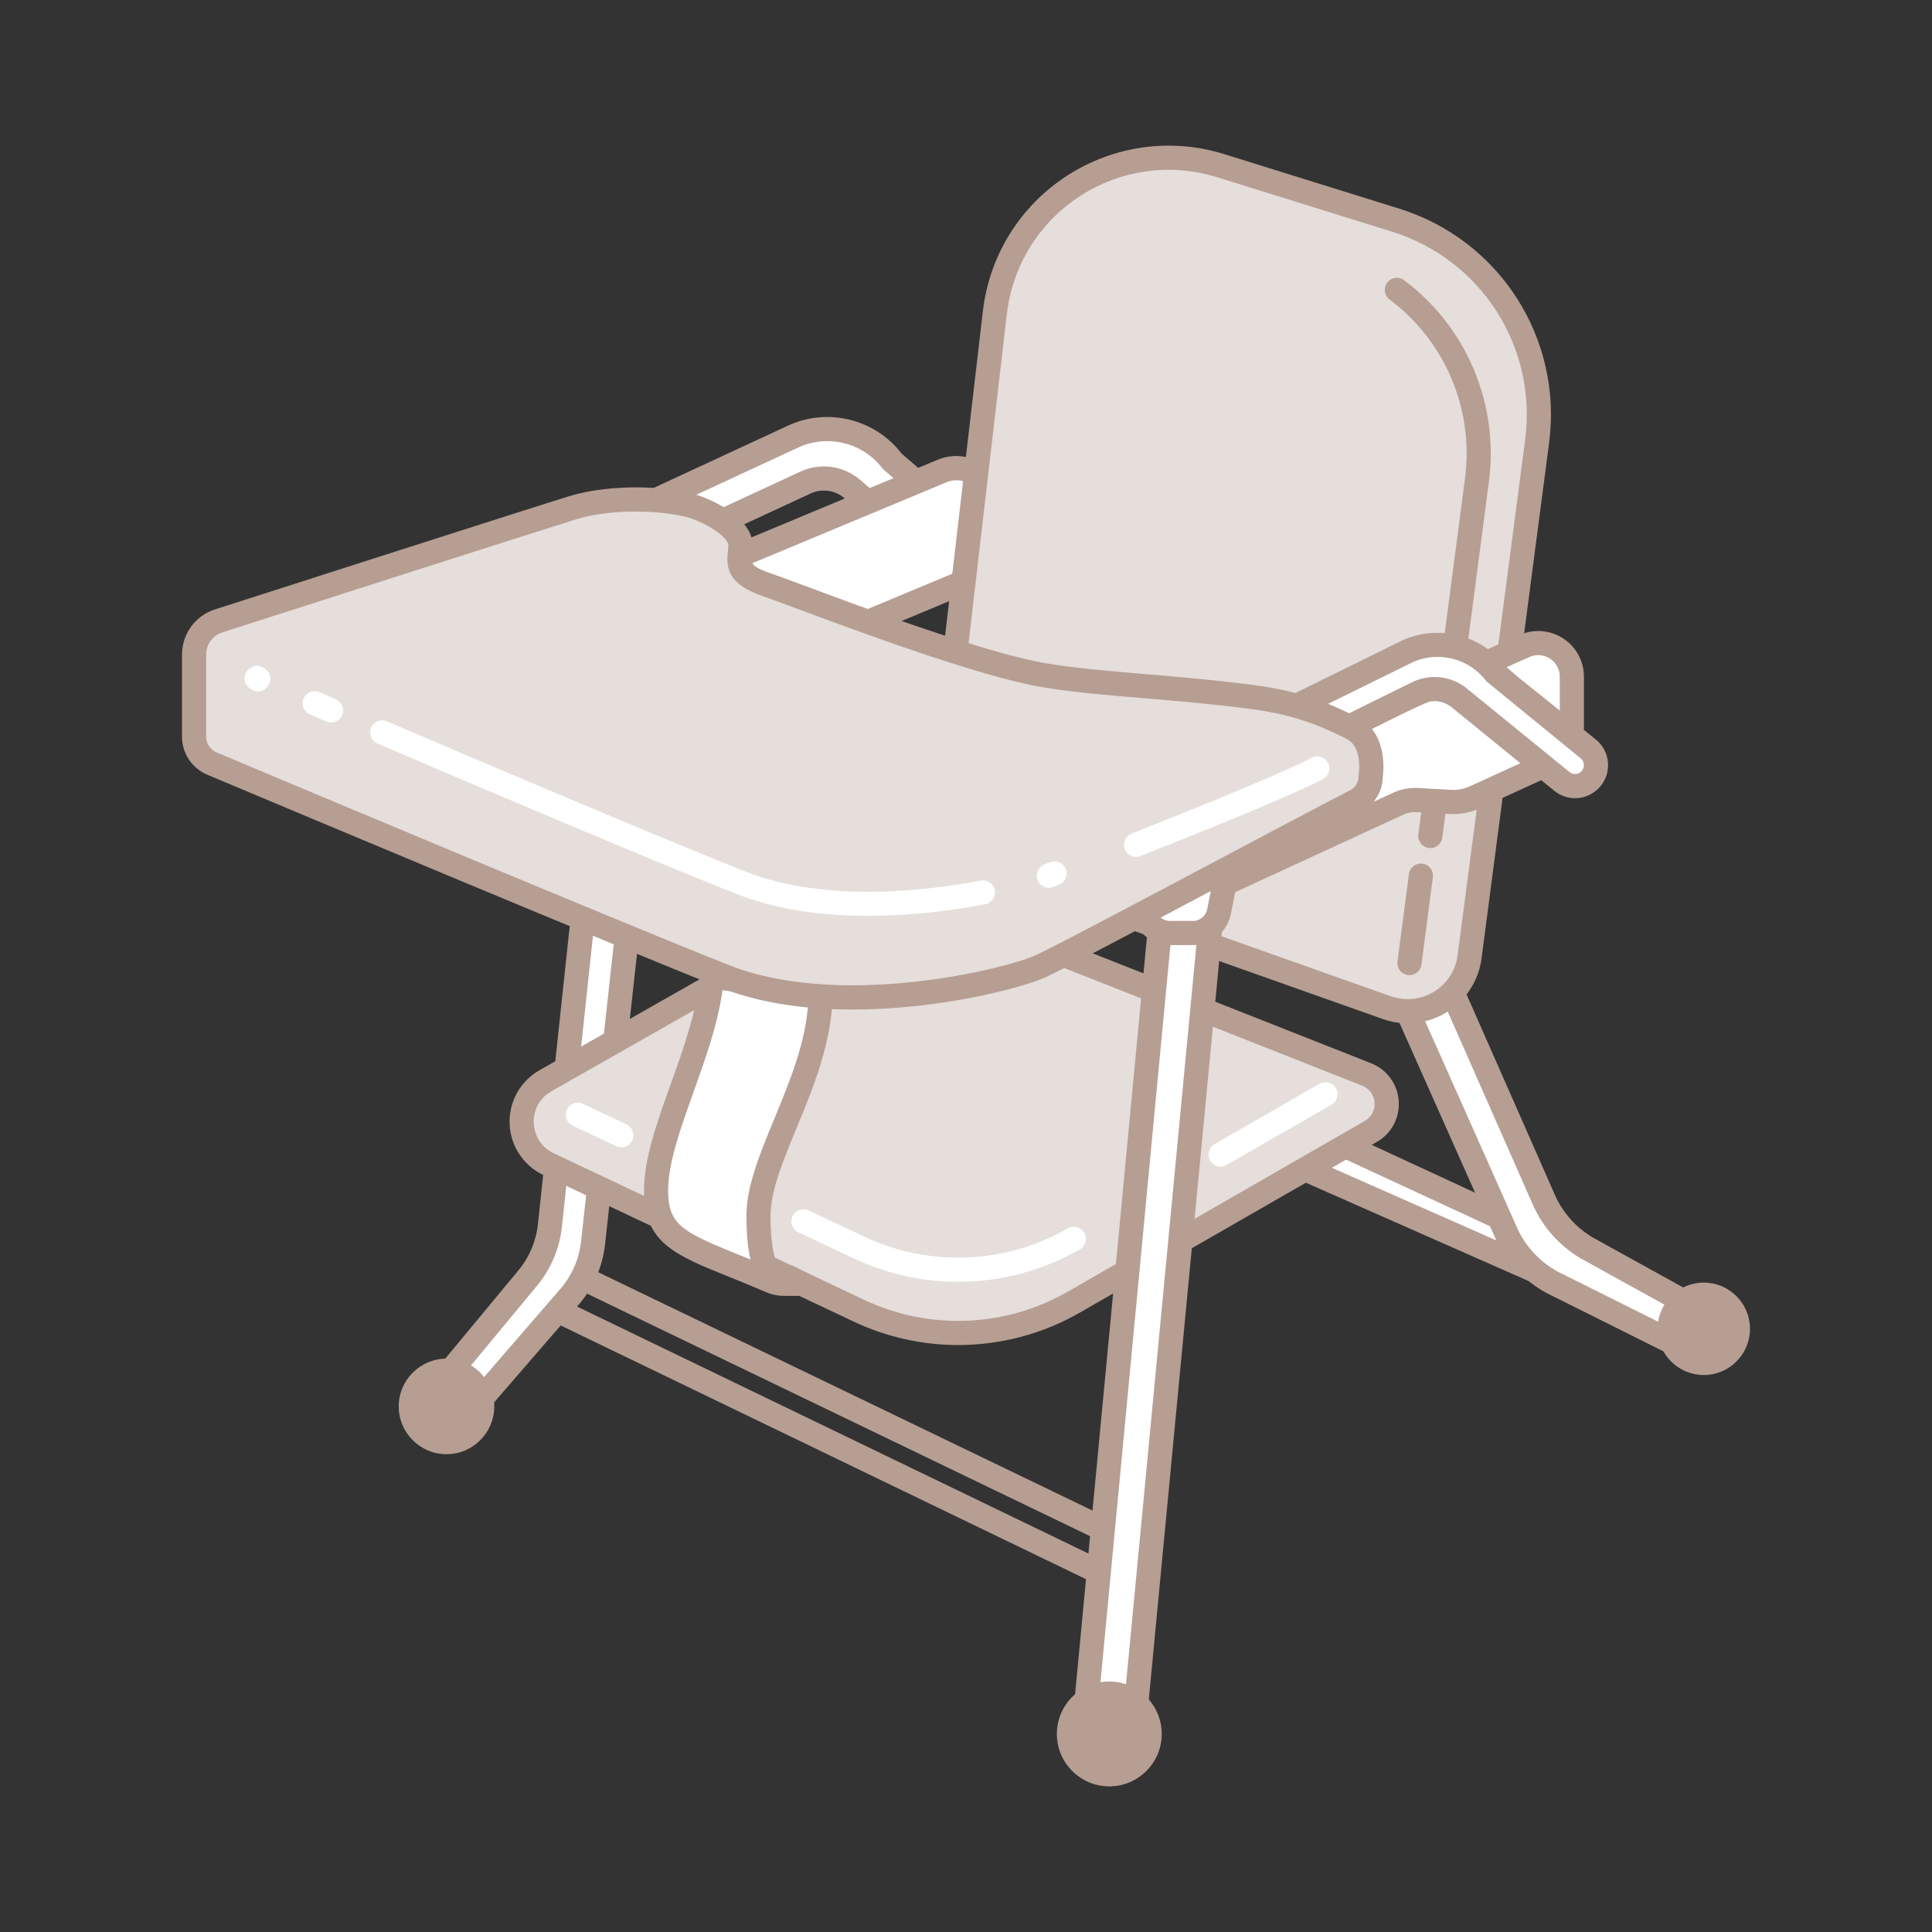
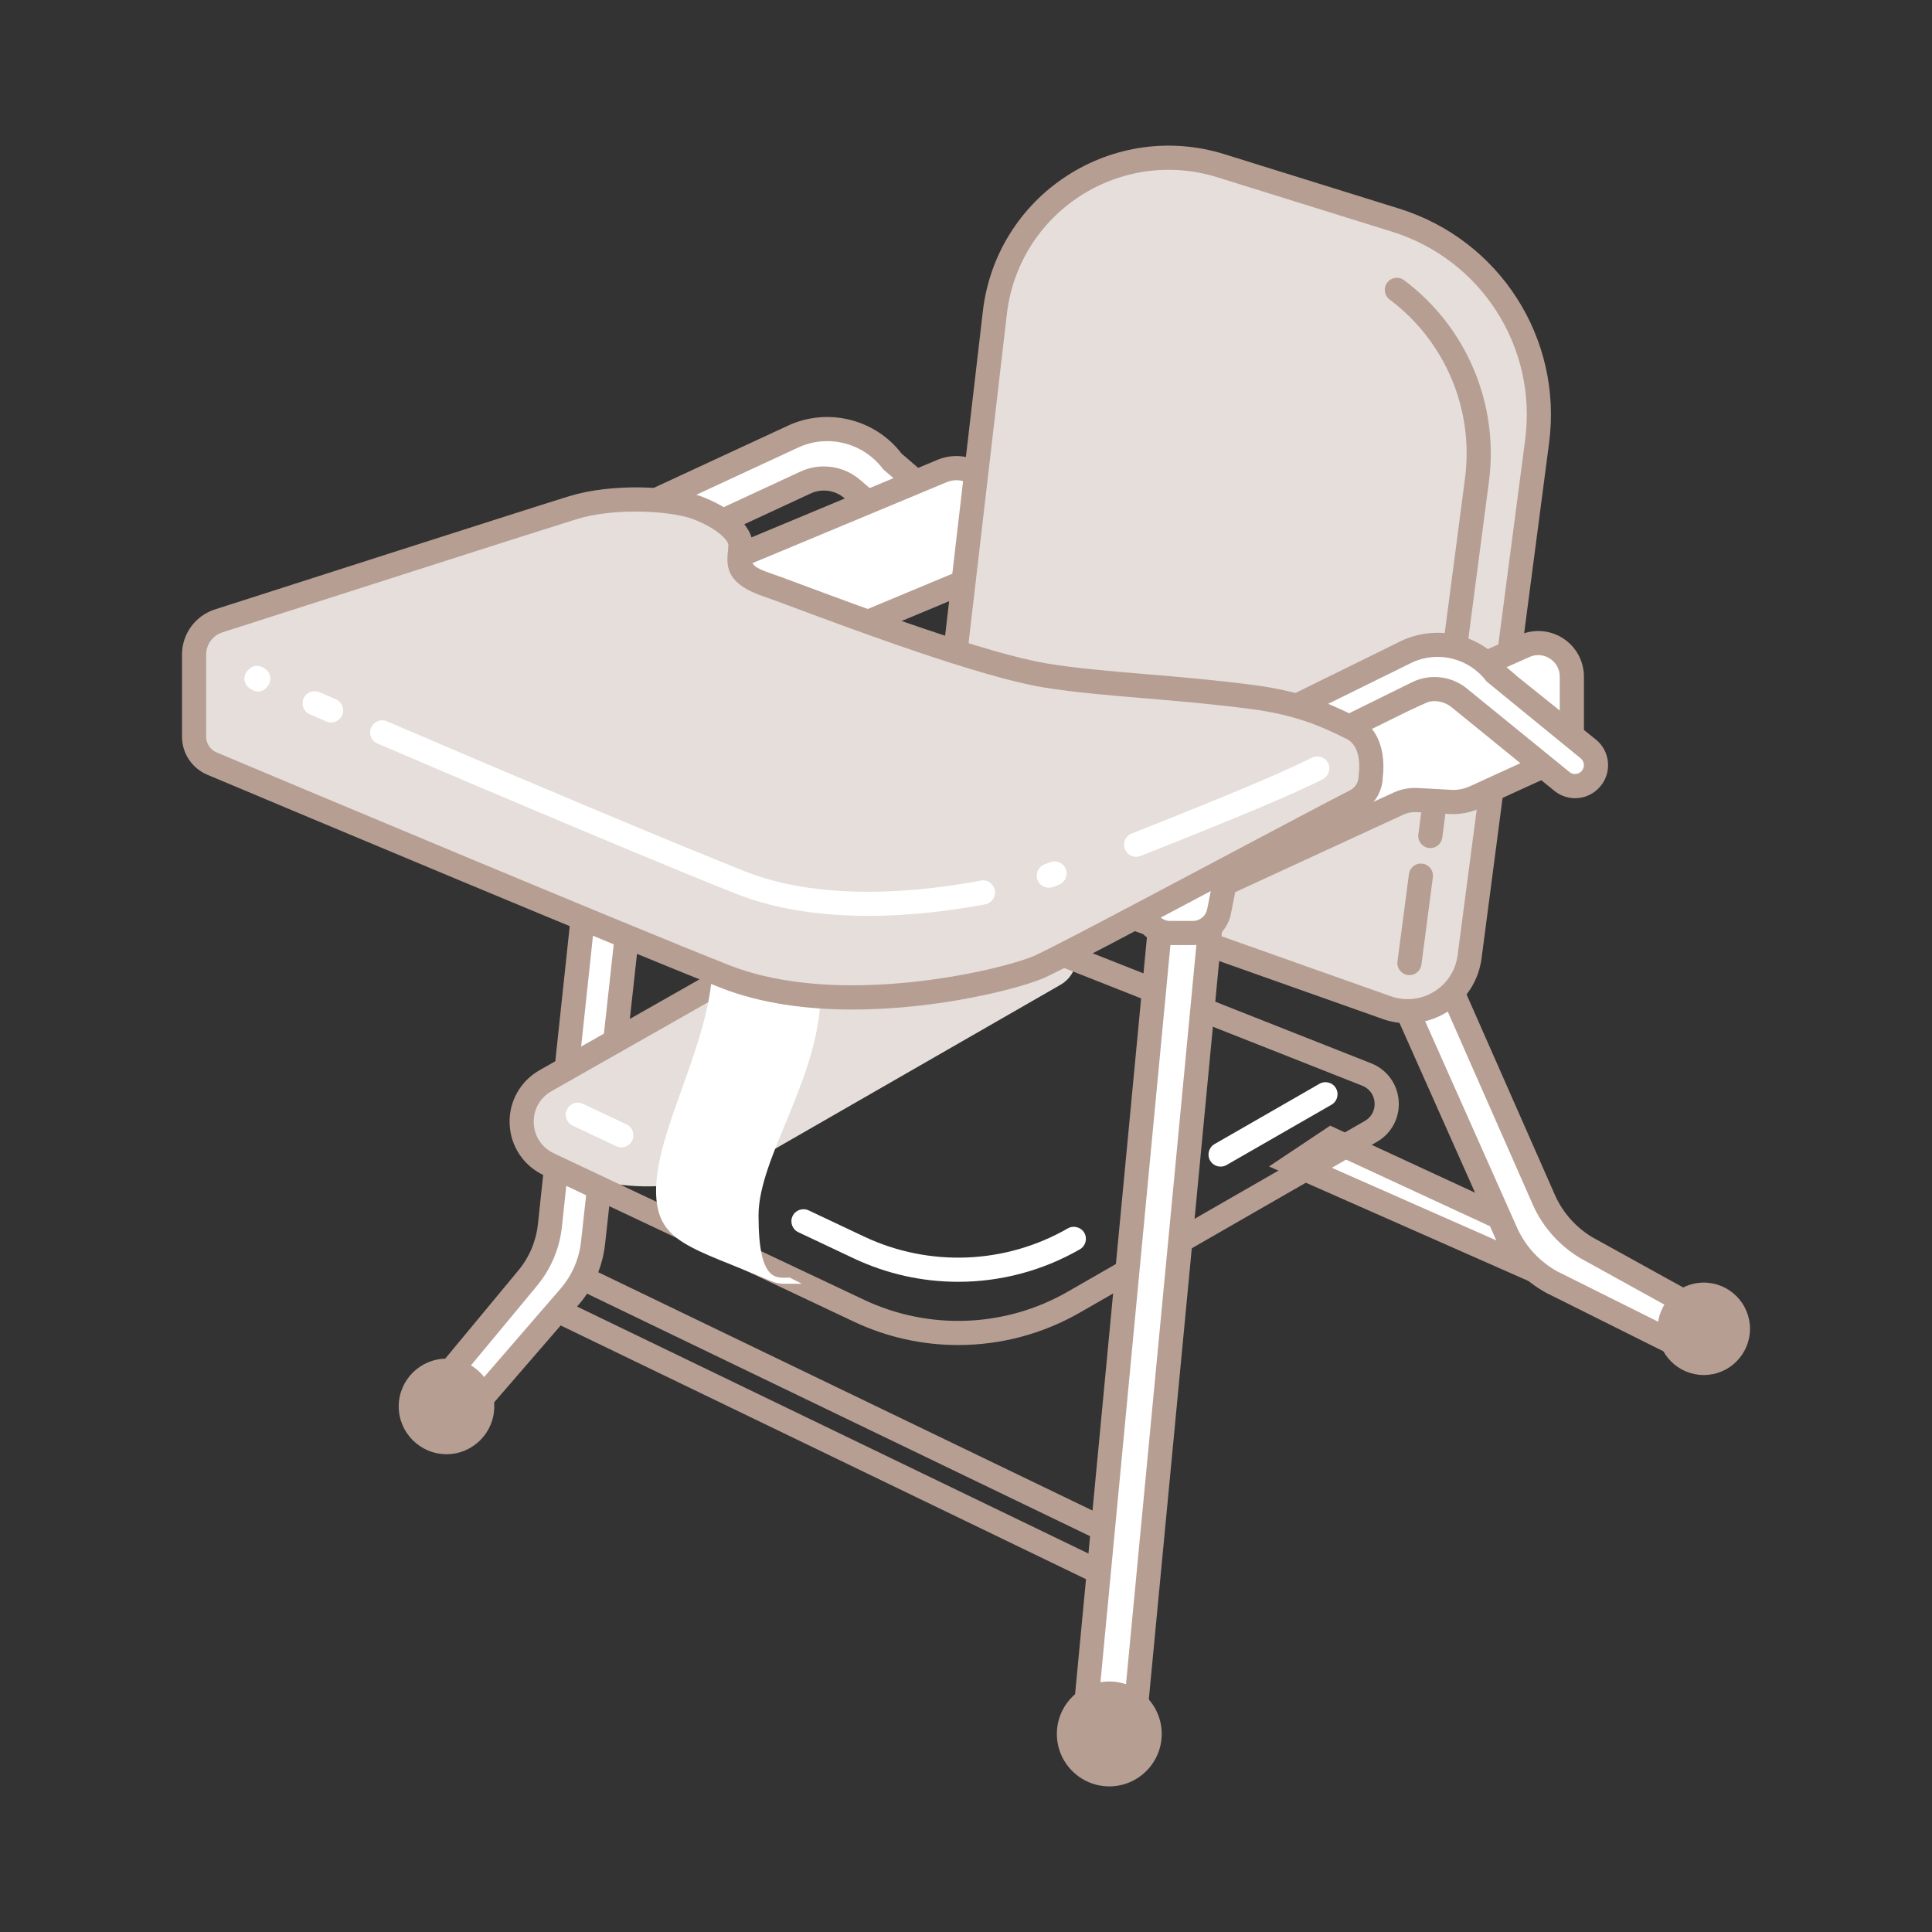
<svg xmlns="http://www.w3.org/2000/svg" version="1.1" id="レイヤー_1" x="0px" y="0px" viewBox="0 0 120 120" style="enable-background:new 0 0 120 120;" xml:space="preserve">
  <rect x="0" y="0" width="120" height="120" fill="#333333" stroke="none" />
  <style type="text/css">
	.st0{fill:#FFFFFF;}
	.st1{fill:#E5DEDB;}
	.st2{fill:#B69E93;}
	.st3{fill:none;}
</style>
  <g>
    <g>
      <polygon class="st0" points="95.22,78.872 80.373,72.316 82.687,70.773 93.099,75.594   " />
      <path class="st2" d="M97.213,80.572L78.82,72.449l3.801-2.533l10.991,5.088L97.213,80.572z M81.926,72.181l11.301,4.99    l-0.64-0.988l-9.834-4.553L81.926,72.181z" />
    </g>
    <path class="st2" d="M68.991,98.828L33.159,81.523l2.78-3.09l33.359,16.085L68.991,98.828z M35.611,81.041l32.042,15.475   l0.078-1.089L36.303,80.274L35.611,81.041z" />
    <g>
      <path class="st0" d="M27.751,85.444l1.814,1.815l5.724-6.616c0.865-0.96,1.406-2.167,1.547-3.451l3.598-32.698l-2.861-0.399    l-3.415,32.012c-0.129,1.206-0.61,2.348-1.385,3.281L27.751,85.444z" />
      <path class="st2" d="M29.604,88.36l-2.866-2.869l5.457-6.58c0.682-0.823,1.103-1.819,1.217-2.883l3.497-32.781l4.35,0.605    l-3.677,33.422c-0.159,1.448-0.759,2.787-1.735,3.871L29.604,88.36z M28.764,85.397l0.761,0.762l5.196-6.006    c0.774-0.86,1.244-1.908,1.369-3.043l3.518-31.973l-1.372-0.191l-3.333,31.241c-0.145,1.357-0.682,2.631-1.554,3.681    L28.764,85.397z" />
    </g>
    <g>
-       <path class="st1" d="M55.201,55.014L33.88,67.125c-2.058,1.169-1.945,4.172,0.196,5.183l19.281,9.105    c4.267,2.015,9.25,1.814,13.342-0.537l18.446-10.601c1.43-0.822,1.276-2.932-0.258-3.537L55.201,55.014z" />
+       <path class="st1" d="M55.201,55.014L33.88,67.125c-2.058,1.169-1.945,4.172,0.196,5.183c4.267,2.015,9.25,1.814,13.342-0.537l18.446-10.601c1.43-0.822,1.276-2.932-0.258-3.537L55.201,55.014z" />
      <path class="st2" d="M59.512,83.543c-2.209,0-4.422-0.481-6.476-1.452l-19.281-9.104c-1.244-0.587-2.049-1.807-2.101-3.182    s0.659-2.651,1.855-3.331L54.83,54.363c0.198-0.111,0.435-0.129,0.646-0.045l29.686,11.724c0.98,0.387,1.636,1.279,1.713,2.33    s-0.443,2.03-1.357,2.555L67.072,81.528C64.739,82.867,62.128,83.543,59.512,83.543z M55.259,55.844L34.25,67.779    c-0.719,0.408-1.129,1.145-1.098,1.97c0.031,0.826,0.496,1.529,1.243,1.883l19.281,9.104c4.042,1.907,8.77,1.72,12.648-0.51    L84.77,69.625c0.416-0.238,0.643-0.666,0.608-1.145s-0.322-0.868-0.768-1.045L55.259,55.844z" />
    </g>
    <path class="st0" d="M75.813,72.46c-0.26,0-0.512-0.135-0.651-0.376c-0.206-0.359-0.083-0.818,0.277-1.024l6.515-3.744   c0.358-0.205,0.818-0.083,1.024,0.276s0.083,0.818-0.277,1.024l-6.515,3.744C76.069,72.428,75.94,72.46,75.813,72.46z" />
    <path class="st0" d="M59.512,79.615c-2.209,0-4.422-0.482-6.477-1.451l-3.45-1.63c-0.375-0.177-0.535-0.623-0.358-0.998   c0.177-0.374,0.625-0.533,0.999-0.357l3.45,1.629c4.043,1.907,8.771,1.718,12.648-0.51c0.358-0.205,0.817-0.082,1.024,0.276   c0.206,0.359,0.083,0.818-0.277,1.024C64.739,78.939,62.129,79.615,59.512,79.615z" />
    <path class="st0" d="M38.591,71.263c-0.107,0-0.216-0.023-0.32-0.072l-2.703-1.276c-0.375-0.177-0.535-0.623-0.358-0.998   s0.624-0.536,0.999-0.357l2.703,1.276c0.375,0.177,0.535,0.623,0.358,0.998C39.142,71.104,38.872,71.263,38.591,71.263z" />
    <g>
      <path class="st0" d="M106.469,81.888l-2.752,1.408l-7.361-3.673c-1.214-0.677-2.184-1.717-2.775-2.975L81.439,49.372l2.836-1.21    L95.93,74.613c0.55,1.183,1.438,2.178,2.551,2.859L106.469,81.888z" />
      <path class="st2" d="M103.722,84.135l-7.701-3.842c-1.39-0.773-2.457-1.919-3.118-3.328L80.445,48.98l4.218-1.8l11.955,27.129    c0.483,1.039,1.265,1.916,2.256,2.522l9.193,5.083L103.722,84.135z M82.435,49.761l11.832,26.581    c0.521,1.108,1.372,2.021,2.455,2.625l6.992,3.488l1.16-0.594l-6.754-3.734c-1.272-0.778-2.254-1.879-2.868-3.199L83.89,49.141    L82.435,49.761z" />
    </g>
    <rect x="14.91" y="35.392" transform="matrix(0.945 -0.327 0.327 0.945 -10.41 10.325)" width="21.221" height="1.5" />
    <g>
      <path class="st0" d="M61.054,33.51l-4.64-3.99l-0.965-0.83l0,0c-1.427-1.925-4.01-2.583-6.183-1.575l-11.837,5.487l1.226,2.644    l11.384-5.277c0.961-0.445,2.093-0.288,2.896,0.402l6.22,5.348L61.054,33.51z" />
      <path class="st2" d="M59.234,36.777l-6.788-5.837c-0.579-0.497-1.399-0.611-2.092-0.29L38.29,36.242l-1.856-4.005l12.517-5.803    c2.458-1.139,5.408-0.406,7.049,1.74l6.112,5.255L59.234,36.777z M51.171,28.971c0.812,0,1.615,0.285,2.252,0.833l5.651,4.858    l0.922-1.072l-5.15-4.453c-1.209-1.632-3.424-2.195-5.266-1.341l-11.156,5.172l0.595,1.282l10.703-4.961    C50.185,29.075,50.679,28.971,51.171,28.971z" />
    </g>
    <g>
      <path class="st0" d="M63.302,34.716l-16.359,6.821l-2.649-6.353l14.22-5.929c1.181-0.493,2.539,0.066,3.031,1.247L63.302,34.716z" />
      <path class="st2" d="M46.538,42.517l-3.226-7.737l14.913-6.218c1.56-0.65,3.361,0.091,4.012,1.65l2.045,4.906L46.538,42.517z     M45.274,35.587l2.072,4.97l14.975-6.244l-1.468-3.521c-0.332-0.798-1.251-1.177-2.05-0.844L45.274,35.587z" />
    </g>
    <g>
      <path class="st1" d="M75.82,10.292l10.86,3.382c5.883,1.832,9.594,7.631,8.794,13.74l-4.195,32.018    c-0.321,2.449-2.817,3.979-5.145,3.154l-28.202-9.993l3.861-33.181C62.581,12.65,69.32,8.268,75.82,10.292z" />
      <path class="st2" d="M87.435,63.56c-0.521,0-1.045-0.088-1.551-0.268l-28.202-9.993c-0.33-0.117-0.535-0.446-0.495-0.794    l3.861-33.181c0.401-3.445,2.299-6.506,5.208-8.397c2.909-1.89,6.475-2.385,9.787-1.352l10.86,3.382    c6.248,1.945,10.165,8.066,9.314,14.554l-4.195,32.018c-0.183,1.393-0.974,2.612-2.171,3.347    C89.112,63.329,88.277,63.56,87.435,63.56z M58.746,52.086l27.638,9.793c0.895,0.315,1.873,0.215,2.683-0.281    c0.81-0.497,1.345-1.321,1.468-2.264l4.195-32.018c0.755-5.762-2.724-11.198-8.273-12.927l-10.86-3.382l0,0    c-2.884-0.896-5.991-0.469-8.523,1.178c-2.533,1.646-4.186,4.312-4.535,7.313L58.746,52.086z" />
    </g>
    <path class="st2" d="M87.545,60.567c-0.033,0-0.065-0.002-0.099-0.007c-0.411-0.054-0.7-0.43-0.646-0.841l0.711-5.427   c0.054-0.41,0.434-0.707,0.841-0.646c0.411,0.054,0.7,0.43,0.646,0.841l-0.711,5.427C88.238,60.292,87.915,60.567,87.545,60.567z" />
    <path class="st2" d="M88.841,52.676c-0.033,0-0.065-0.002-0.099-0.007c-0.411-0.054-0.7-0.43-0.646-0.841l2.899-22.126   c0.559-4.269-1.235-8.521-4.682-11.097c-0.332-0.248-0.4-0.718-0.152-1.05s0.718-0.4,1.049-0.151   c3.881,2.9,5.901,7.688,5.272,12.493l-2.899,22.126C89.534,52.4,89.211,52.676,88.841,52.676z" />
    <g>
      <polygon class="st0" points="70.532,106.285 67.447,106.092 72.163,56.391 75.263,56.601   " />
      <path class="st2" d="M71.21,107.079l-4.583-0.287l4.859-51.199l4.598,0.312L71.21,107.079z M68.266,105.391l1.588,0.1    l4.589-48.194l-1.603-0.108L68.266,105.391z" />
    </g>
    <g>
      <circle class="st2" cx="105.825" cy="82.535" r="2.121" />
      <path class="st2" d="M105.825,85.406c-1.583,0-2.871-1.288-2.871-2.871s1.288-2.871,2.871-2.871s2.871,1.288,2.871,2.871    S107.408,85.406,105.825,85.406z M105.825,81.164c-0.756,0-1.371,0.615-1.371,1.371s0.615,1.371,1.371,1.371    s1.371-0.615,1.371-1.371S106.581,81.164,105.825,81.164z" />
    </g>
    <g>
      <circle class="st2" cx="68.9" cy="107.698" r="2.507" />
      <path class="st2" d="M68.9,110.955c-1.796,0-3.257-1.461-3.257-3.257s1.461-3.257,3.257-3.257s3.257,1.461,3.257,3.257    C72.157,109.494,70.696,110.955,68.9,110.955z M68.9,105.941c-0.969,0-1.757,0.788-1.757,1.757s0.788,1.757,1.757,1.757    s1.757-0.788,1.757-1.757C70.657,106.729,69.869,105.941,68.9,105.941z" />
    </g>
    <g>
      <path class="st0" d="M97.263,46.935l-5.67,2.592c-0.467,0.213-0.979,0.31-1.491,0.282l-2.086-0.116    c-0.397-0.022-0.793,0.053-1.153,0.22l-10.807,4.981l-0.337,1.722c-0.152,0.775-0.832,1.335-1.622,1.335h-1.422    c-0.913,0-1.653-0.74-1.653-1.653v-5.675l23.696-10.511c1.378-0.592,2.913,0.419,2.913,1.919v4.331    C97.63,46.609,97.487,46.833,97.263,46.935z" />
      <path class="st2" d="M74.096,58.701h-1.422c-1.325,0-2.402-1.078-2.402-2.403v-6.163l24.142-10.707    c0.889-0.382,1.89-0.293,2.69,0.233s1.277,1.413,1.277,2.371v4.331c0,0.539-0.316,1.03-0.806,1.253l-5.67,2.593    c-0.576,0.263-1.213,0.381-1.845,0.349l-2.086-0.115c-0.273-0.021-0.55,0.037-0.797,0.151l-10.459,4.821l-0.264,1.346    C76.233,57.885,75.242,58.701,74.096,58.701z M71.771,51.111v5.187c0,0.498,0.405,0.903,0.902,0.903h1.422    c0.43,0,0.803-0.307,0.886-0.729l0.411-2.098l11.155-5.142c0.469-0.217,0.987-0.312,1.51-0.288l2.085,0.115    c0.389,0.023,0.783-0.053,1.139-0.215l5.599-2.56v-4.253c0-0.459-0.22-0.866-0.603-1.118c-0.382-0.253-0.844-0.294-1.264-0.111    L71.771,51.111z M96.953,46.251c0,0.001-0.001,0.001-0.001,0.001L96.953,46.251z" />
    </g>
    <g>
      <path class="st0" d="M98.815,48.372c0.479-0.557,0.401-1.401-0.172-1.861l-4.847-3.891l-0.864-0.743l0,0    c-1.278-1.724-3.591-2.313-5.538-1.411l-12.34,6.074l1.098,2.368l11.935-5.886c0.86-0.399,1.874-0.258,2.594,0.36l6.329,5.151    C97.555,48.977,98.356,48.906,98.815,48.372L98.815,48.372z" />
      <path class="st2" d="M75.794,49.92l-1.729-3.729l12.998-6.397c2.247-1.041,4.926-0.379,6.418,1.566l0.804,0.691l4.828,3.875    c0.437,0.351,0.706,0.852,0.758,1.41s-0.121,1.1-0.487,1.525l0,0c-0.73,0.849-1.982,0.959-2.849,0.252l-6.329-5.149    c-0.509-0.438-1.212-0.536-1.804-0.262L75.794,49.92z M89.105,42.05c0.746,0,1.481,0.262,2.064,0.764l6.313,5.137    c0.233,0.189,0.568,0.162,0.764-0.067l0,0c0.098-0.114,0.145-0.259,0.131-0.409c-0.014-0.149-0.086-0.284-0.203-0.378    l-5.845-4.773c-1.061-1.431-3.004-1.929-4.62-1.176l-11.667,5.743l0.466,1.005l11.246-5.546    C88.188,42.147,88.649,42.05,89.105,42.05z" />
    </g>
    <g>
      <path class="st0" d="M49.811,79.739h-1.1c-0.284,0-0.566-0.056-0.827-0.169c-4.935-2.129-7.135-2.338-7.135-5.616    c0-3.664,3.085-8.677,3.471-13.305l6.749,0.964c0.009,5.249-3.856,10.219-3.856,13.883c0,4.242,1.157,3.856,1.928,3.856    L49.811,79.739z" />
-       <path class="st2" d="M52.986,80.489h-4.275c-0.393,0-0.771-0.077-1.124-0.229c-0.839-0.362-1.598-0.668-2.28-0.943    c-3.423-1.38-5.308-2.14-5.308-5.362c0-1.977,0.803-4.222,1.654-6.598c0.805-2.248,1.636-4.571,1.819-6.77l0.066-0.792    l8.179,1.168l0.001,0.649c0.005,3.012-1.189,5.906-2.244,8.46c-0.83,2.01-1.613,3.907-1.613,5.424    c0,2.306,0.354,2.896,0.506,3.042c0.074,0.071,0.17,0.078,0.466,0.069l0.384-0.005L52.986,80.489z M44.878,61.502    c-0.3,2.135-1.068,4.279-1.813,6.36c-0.806,2.251-1.566,4.376-1.566,6.093c0,2.122,0.906,2.575,4.369,3.972    c0.239,0.096,0.488,0.196,0.747,0.302c-0.172-0.686-0.252-1.581-0.252-2.731c0-1.814,0.838-3.846,1.727-5.996    c0.966-2.341,1.962-4.754,2.111-7.239L44.878,61.502z" />
    </g>
    <g>
      <path class="st1" d="M45.99,33.848c0,0.964-0.578,1.735,1.735,2.507c1.508,0.503,12.372,4.794,17.161,5.592    c3.471,0.578,7.878,0.688,12.919,1.35c2.95,0.387,4.628,1.157,6.17,1.928c1.543,0.771,1.157,2.999,1.157,2.999    c0,0.645-0.36,1.235-0.934,1.529c-3.82,1.955-18.125,9.651-19.698,10.32c-1.817,0.772-12.148,3.471-19.475,0.578    c-6.412-2.531-26.854-11.117-31.858-13.222c-0.675-0.284-1.114-0.945-1.114-1.677v-5.087c0-0.96,0.619-1.809,1.533-2.102    c4.886-1.568,19.897-6.384,21.991-7.028c2.507-0.771,6.17-0.578,7.713,0C44.906,32.14,45.99,33.077,45.99,33.848z" />
      <path class="st2" d="M52.963,62.704c-2.794,0-5.682-0.357-8.212-1.356c-6.297-2.485-25.988-10.753-31.874-13.228    c-0.956-0.402-1.573-1.332-1.573-2.368v-5.087c0-1.291,0.825-2.423,2.054-2.816c3.288-1.056,19.799-6.354,22-7.031    c2.64-0.812,6.438-0.645,8.197,0.015c1.541,0.577,3.187,1.673,3.187,3.016c0,0.193-0.019,0.379-0.038,0.561    c-0.061,0.572-0.084,0.786,1.26,1.234c0.301,0.101,0.969,0.35,1.884,0.69c3.696,1.378,11.387,4.244,15.163,4.873    c1.789,0.299,3.893,0.476,6.122,0.663c2.041,0.172,4.354,0.366,6.772,0.684c3.014,0.396,4.751,1.173,6.408,2.001    c1.867,0.934,1.632,3.292,1.571,3.73c-0.021,0.906-0.532,1.721-1.342,2.136c-1.509,0.771-4.655,2.44-8.005,4.218    c-5.29,2.806-10.76,5.707-11.74,6.124C63.294,61.399,58.299,62.704,52.963,62.704z M39.474,31.773    c-1.239,0-2.565,0.136-3.675,0.478c-2.192,0.675-18.696,5.971-21.983,7.025c-0.605,0.194-1.012,0.752-1.012,1.389v5.087    c0,0.432,0.257,0.818,0.655,0.985c5.881,2.474,25.56,10.735,31.843,13.216c6.829,2.694,16.831,0.311,18.906-0.572    c0.921-0.391,6.607-3.407,11.625-6.068c3.358-1.781,6.512-3.454,8.024-4.229c0.325-0.166,0.526-0.496,0.526-0.861    c0-0.043,0.004-0.086,0.011-0.128c0.002-0.014,0.266-1.689-0.754-2.199c-1.538-0.77-3.149-1.49-5.932-1.856    c-2.383-0.312-4.579-0.497-6.702-0.675c-2.26-0.19-4.395-0.37-6.243-0.678c-3.917-0.653-11.7-3.554-15.44-4.948    c-0.892-0.332-1.542-0.574-1.835-0.672c-2.299-0.767-2.389-1.771-2.277-2.817c0.014-0.13,0.029-0.263,0.029-0.401    c0-0.264-0.668-1.032-2.213-1.611C42.309,31.967,40.953,31.773,39.474,31.773z" />
    </g>
    <path class="st0" d="M16.033,42.952c-0.093,0-0.188-0.02-0.282-0.061c-0.684-0.302-0.58-0.822-0.532-0.974   c0.037-0.118,0.107-0.22,0.197-0.302c0.204-0.241,0.531-0.334,0.835-0.197c0.678,0.302,0.542,0.855,0.507,0.963   c-0.027,0.085-0.07,0.162-0.126,0.229C16.493,42.823,16.271,42.952,16.033,42.952z" />
    <path class="st0" d="M20.565,44.874c-0.099,0-0.2-0.02-0.297-0.062l-1.026-0.445c-0.379-0.166-0.553-0.608-0.387-0.988   c0.167-0.379,0.608-0.55,0.988-0.387l1.021,0.443c0.38,0.165,0.555,0.606,0.391,0.986C21.131,44.705,20.855,44.874,20.565,44.874z" />
    <path class="st0" d="M53.927,56.886c-2.693,0-5.588-0.337-8.176-1.358c-4.232-1.671-14.667-6.064-22.31-9.347   c-0.381-0.164-0.557-0.604-0.393-0.985c0.163-0.381,0.604-0.558,0.985-0.394c7.633,3.278,18.05,7.665,22.269,9.331   c4.976,1.965,11.291,1.193,14.612,0.561c0.402-0.083,0.799,0.188,0.877,0.596c0.078,0.407-0.189,0.8-0.596,0.877   C59.404,56.508,56.779,56.886,53.927,56.886z" />
    <path class="st0" d="M65.143,55.139c-0.31,0-0.6-0.193-0.708-0.502c-0.137-0.391,0.069-0.818,0.46-0.956   c0.124-0.043,0.229-0.084,0.312-0.119c0.38-0.163,0.822,0.015,0.984,0.396c0.163,0.381-0.015,0.821-0.396,0.983   c-0.108,0.047-0.244,0.1-0.404,0.156C65.309,55.125,65.225,55.139,65.143,55.139z" />
    <path class="st0" d="M70.565,53.22c-0.299,0-0.581-0.18-0.698-0.475c-0.152-0.385,0.037-0.82,0.422-0.973   c5.867-2.318,9.526-3.858,11.188-4.709c0.367-0.188,0.821-0.042,1.009,0.326c0.189,0.369,0.043,0.82-0.326,1.01   c-1.729,0.885-5.326,2.399-11.32,4.768C70.75,53.203,70.657,53.22,70.565,53.22z" />
    <g>
      <circle class="st2" cx="27.733" cy="87.356" r="2.217" />
      <path class="st2" d="M27.733,90.323c-1.636,0-2.968-1.331-2.968-2.968c0-1.636,1.332-2.967,2.968-2.967s2.967,1.331,2.967,2.967    C30.7,88.992,29.369,90.323,27.733,90.323z M27.733,85.889c-0.81,0-1.468,0.658-1.468,1.467c0,0.81,0.658,1.468,1.468,1.468    c0.809,0,1.467-0.658,1.467-1.468C29.2,86.547,28.542,85.889,27.733,85.889z" />
    </g>
  </g>
</svg>